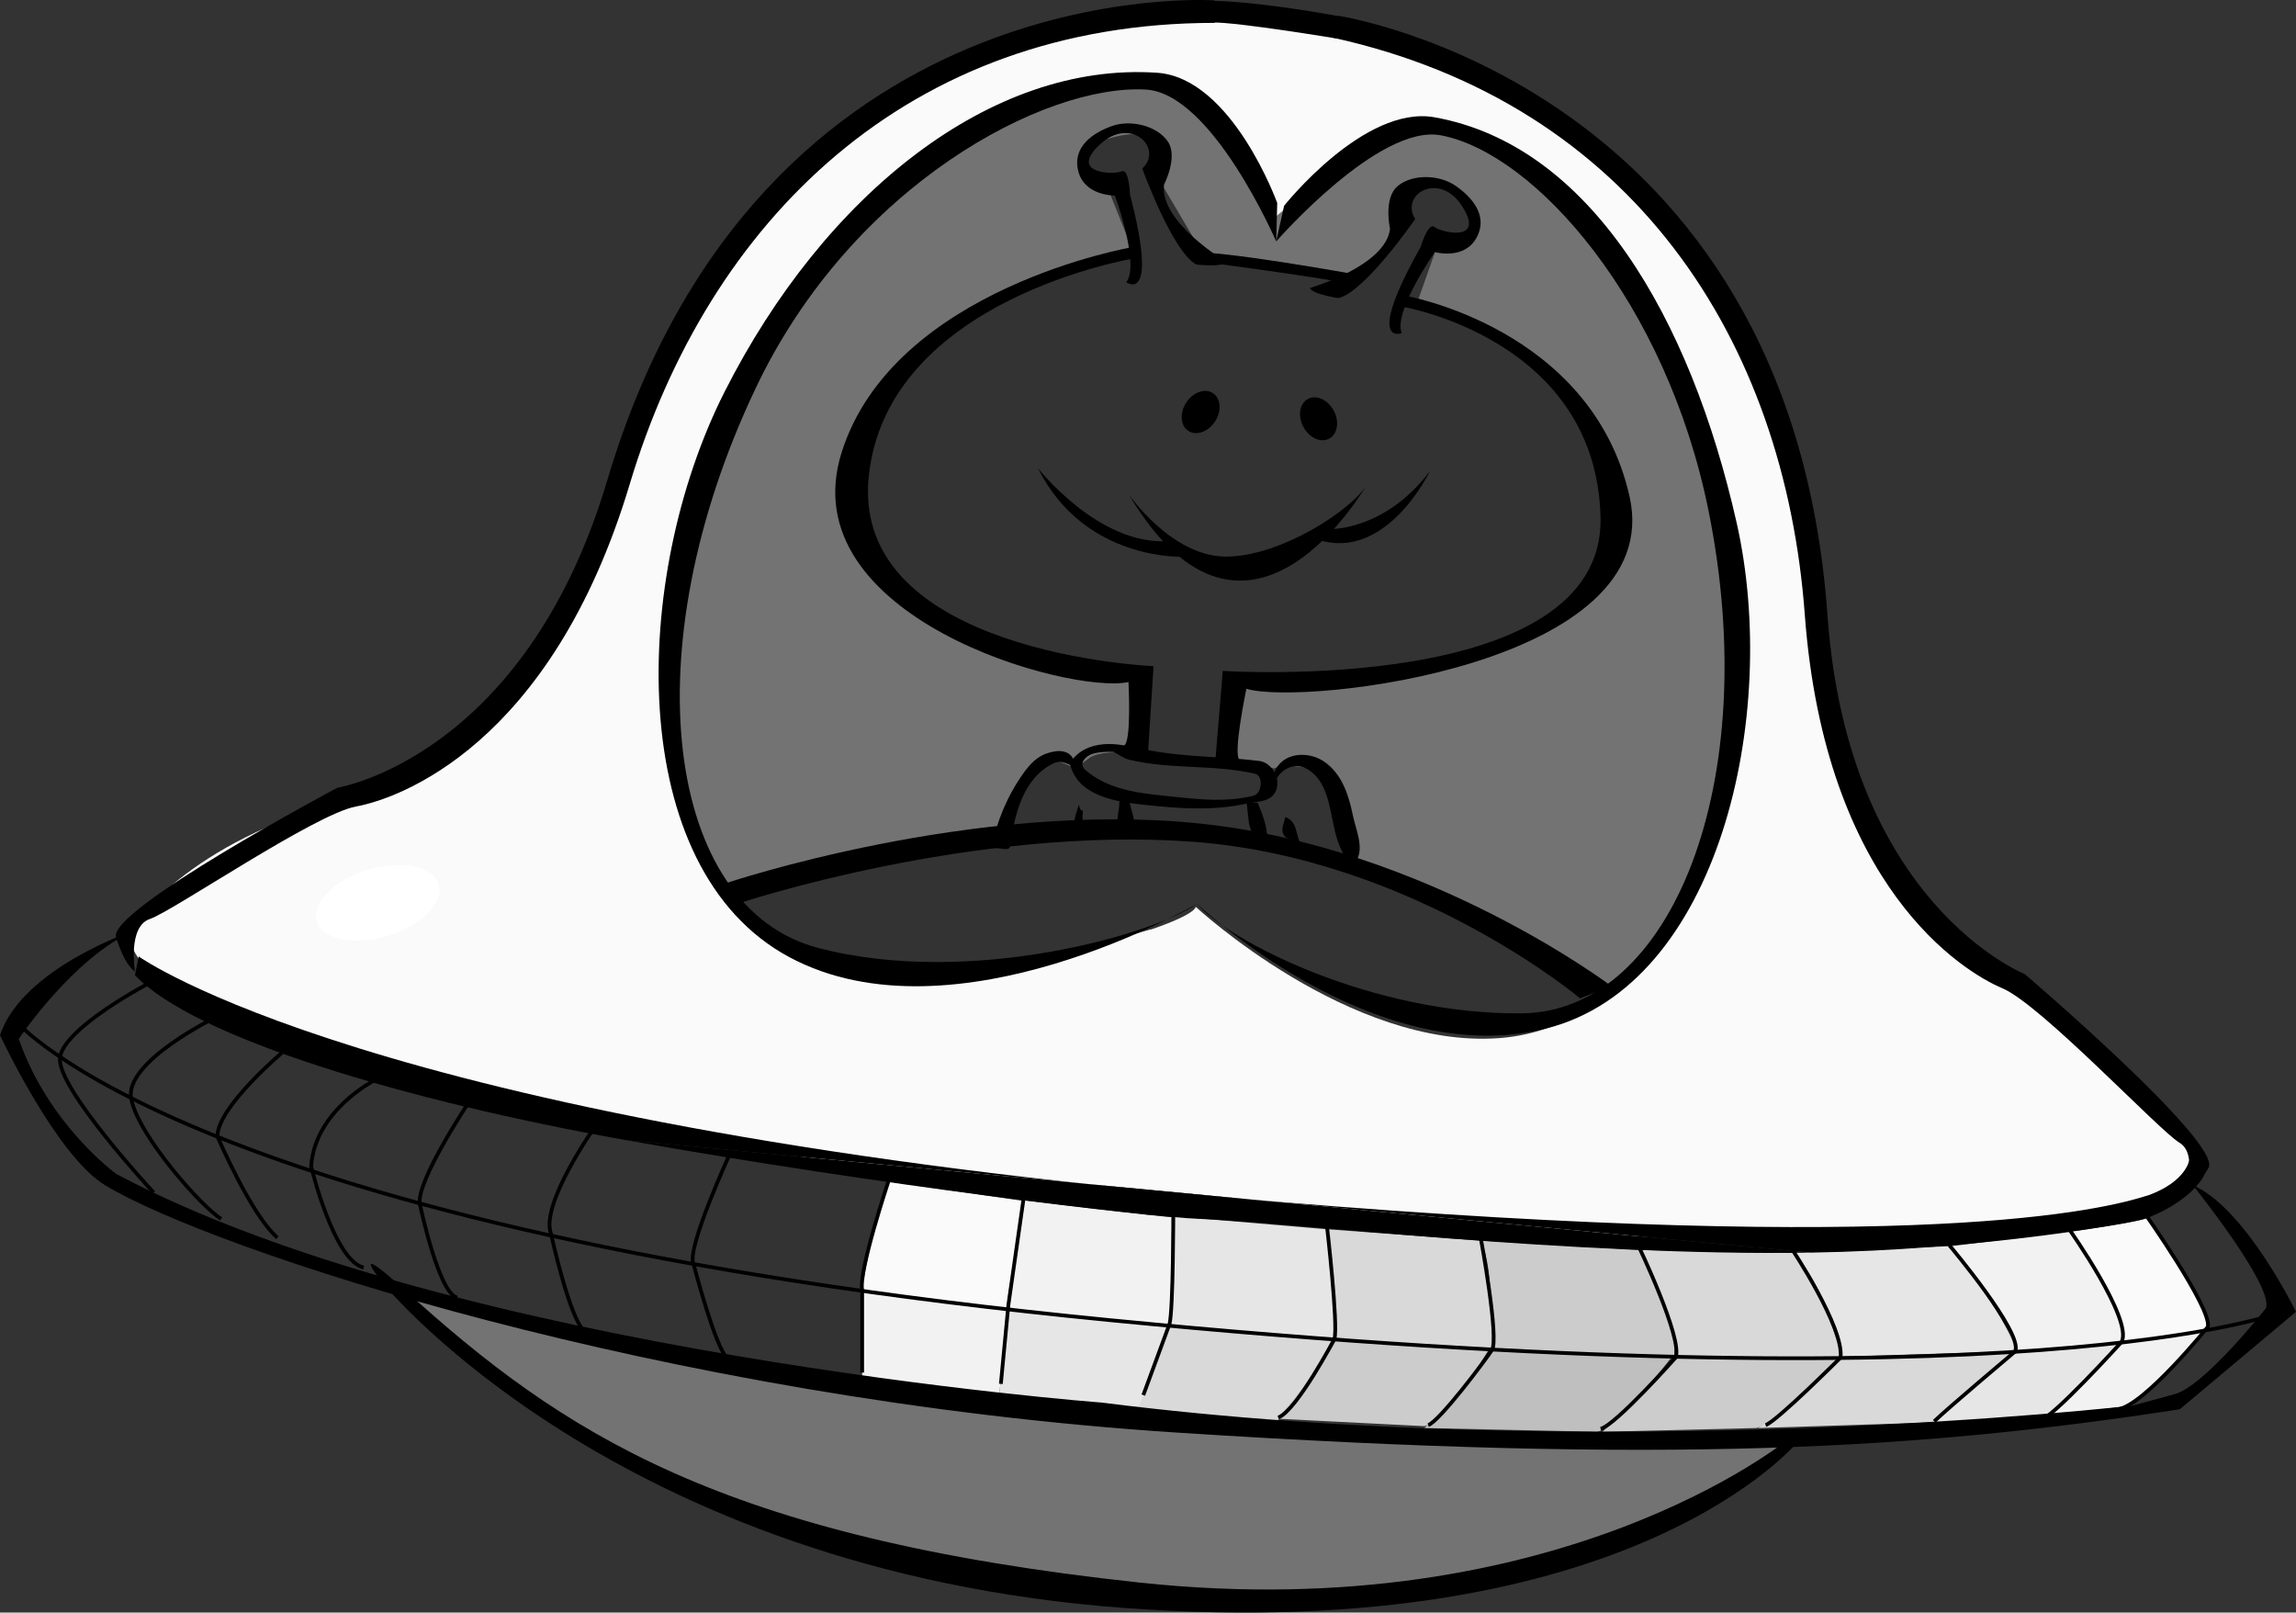
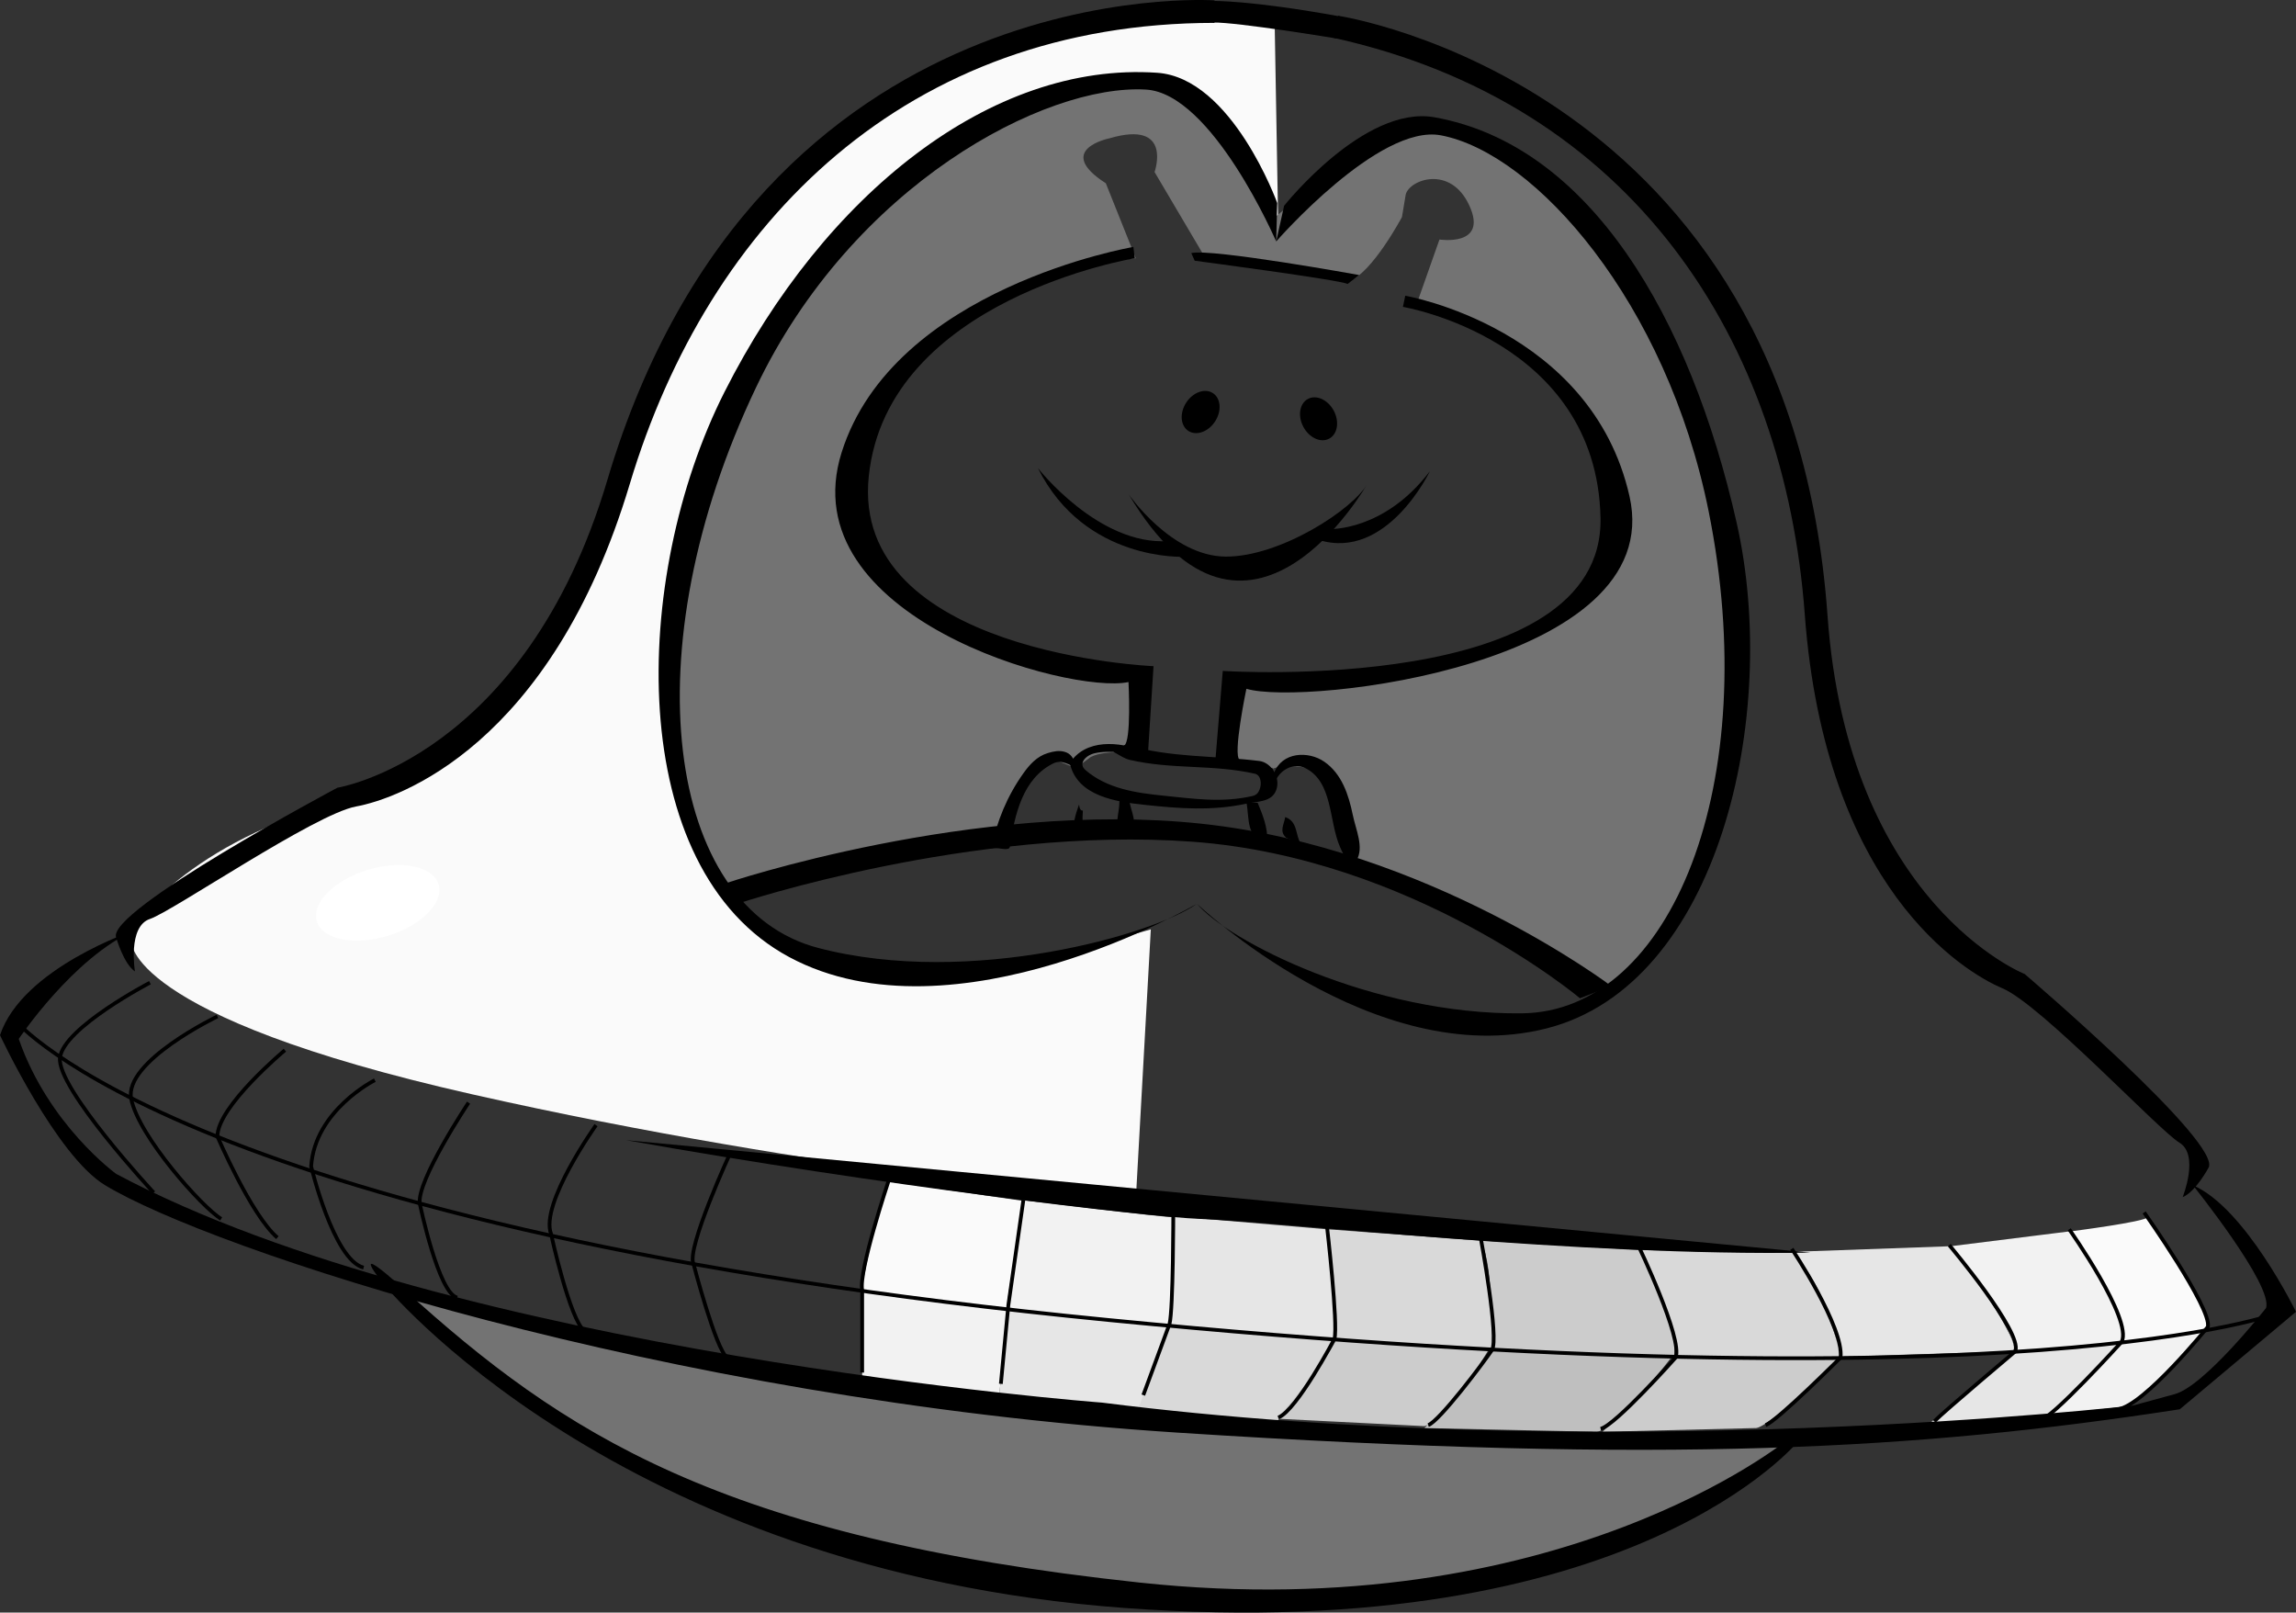
<svg xmlns="http://www.w3.org/2000/svg" width="306.25" height="215.052">
  <rect width="100%" height="100%" fill="#333333" stroke="none" />
  <path fill="#fafafa" d="m170.5 30.442-.5-28.5s-41-4.5-69.5 27c0 0-19 29.5-24.5 51 0 0-11 22-30.5 27s-29 16.5-28 18.5c0 0-1 10 45.5 20.5s88.5 14 88.5 14l2-36s-27 8-36 5.5-30.5-2.5-27.5-51.5c0 0 13.5-67.5 64.5-67 0 0 15.5 10.5 16 19.5" />
-   <path fill="#fafafa" d="m170 29.942-3.5-9.5-.5-18.5s43 1 66 42c0 0 10 28 12.5 54.5 0 0 6.5 26.5 25.5 34 0 0 22.5 18 23.5 22.5 0 0-5.5 5.5-14 7.5s-81 5.5-134-2.5l5-35s8.5-2.5 9-4c0 0 20.5 19 40.5 17.5s34-26.5 31.5-60.5-34-86-61.5-48" />
  <path fill="#737373" d="M156.297 12.348c2.633 2.395 8.297 5.75 13.203 17.094 0 0 15-13 21-12.5s39.5 16 41 75.5c0 0-1.5 32.5-18 40 0 0-25-16-33.5-17 0 0-.5-12-5.5-13s-6 1-6 1l-4-2v-10s47 2 50.5-21-26-30-26-30l3-8.5s6.5 1 4-4.5-8-3.5-8.5-1.5l-.5 3s-4 7.5-7 8.5l-19.5-3.5-6.5-11s2.5-7-6-4.5c0 0-7.5 1.5-.5 6l4 10s-33.5 2.5-37.5 31.5c0 0-2 19.5 38 24.5l-.5 10s-4-.5-6 .5l-2 1.5-2.5-1s-6 .5-7 10.5l-38 7.5s-11.5-23-4.5-44.5c6.855-21.055 18.984-57.45 57.516-63.649 0 0 6.074-.043 7.28 1.055M54 171.942s105 26 186 20c0 0-36 28-90 21s-88-28-96-41" />
  <path fill="#e6e6e6" d="m134.5 174.567 21.5 2.25-4.125 11.25-18.625-1.75 1.25-11.75" />
  <path fill="#f2f2f2" d="m282.75 179.067 11.375-1.75s-7.5 9.375-10.5 10.25l-10.25 1.125 9.375-9.625" />
  <path fill="#e6e6e6" d="m268.75 180.067 14.125-1.125s-8.125 8.875-9.625 9.75l-16 1.25 11.5-9.875" />
  <path fill="#f2f2f2" d="m115 172.192 19.5 2.375-1.25 11.75-18.25-2.625v-11.5" />
  <path fill="#d9d9d9" d="m155.875 176.817 22.375 1.875s-7 10.75-8.25 11l-18.25-1.625 4.125-11.25" />
  <path fill="#fafafa" d="m118.625 157.567 18.125 2.625s-2.75 13.75-2.375 14.375l-19.5-2.25s1.875-11 3.75-14.75m157.75 6.625s9.75-1.25 10.125-1.875c0 0 9.25 13 7.625 15L283 179.067s.625-4.375-6.625-14.875" />
  <path fill="#f2f2f2" d="m260.25 166.192 16-2s7.625 11.125 6.75 14.75l-14.25 1.25s-.375-4.5-8.5-14m-123.625-6.125s19.25 2.375 19.875 2.25c0 0-.25 13.875-.5 14.5l-21.5-2.25s1.75-14.125 2.125-14.5" />
  <path fill="#e6e6e6" d="m156.5 162.192 20.5 1.75 1.25 14.75-22.25-1.875s.75-12.625.5-14.625" />
  <path fill="#d9d9d9" d="m177.125 163.942 20.375 1.5s2.625 12.25 1.25 14.5l-20.5-1.25s-.625-13.375-1.125-14.75m41.625 2.75s20 .5 20.625.375c0 0 6.125 9.625 5.875 14l-21.875-.25s1.5-.875-4.625-14.125" />
  <path fill="#e6e6e6" d="m239.25 166.942 21-.75s8.5 11 8.5 14l-23.5.75s-.25-6.75-6-14" />
-   <path fill="#d9d9d9" d="m245.5 181.192 23.5-1-11.25 9.5-23.25.75s10-7.5 11-9.25" />
  <path fill="#ccc" d="M223.25 180.942h22.25s-9.25 9.25-11.25 9.5l-20.5.5s9.25-9 9.5-10m-45-2.25 20.5 1s-5.75 9.75-8.75 10.5l-19.75-1s5-5.25 8-10.5" />
  <path fill="#bfbfbf" d="m199 179.692 24 1.25s-7.5 9.75-10 10l-23-.5s8.5-8.5 9-10.75" />
  <path fill="#ccc" d="m197.5 165.442 21.25 1.25s5.5 10.25 4.5 14.5l-24.5-1.25s.75-10.5-1.25-14.5" />
  <path d="M178.492 2.106s60.2 8.992 65.27 79.98c2.75 38.504 26.297 47.809 26.297 47.809s26.707 22.805 24.488 25.898c0 0-1.735 3.2-3.414 3.852 0 0 2.27-5.64-.442-7.266-2.714-1.625-18.457-18.422-23.613-20.586-5.152-2.164-23.656-13.425-26.351-49.867-2.696-36.441-22.848-68.039-62.88-76.89l.645-2.93M162 .051s-60.719-4.219-81 64c-11 37-36 41-36 41s-31 16.5-29.5 20c0 0 1 3.5 2.5 4.5 0 0-1-6 2-7s22-14 27.5-15 26-8 36.5-43 37-61.5 78-61.5v-3" />
-   <path d="M241.5 167.051c22.336-.355 41.672-3.754 44.5-4.484 0 0 5.5-1.75 7.938-5.688L292 154.754s-.438 2.813-5.375 4.625l-.625.188c-7.25 2.25-34.203 7.93-124-.016-113-10-143.5-32-143.5-32l-.5 2.5c7.879 8.344 36.125 16.762 65.5 22" />
  <path d="M241.5 167.051c-31.723.504-69-4-81.5-4.5-7.293-.293-42.496-4.437-76.5-10.5" />
  <path d="M18 124.051s-15 5-18 14c0 0 7.488 16.047 14 20 14 8.5 74.137 28.543 143 33 65.7 4.254 98.941 2.246 133.75-3.11l15.5-13s-6.75-13.874-13.75-16.874c0 0 10.75 13.375 9.75 16.375 0 0-8.25 10.5-12.25 11.5l-5.5 1.5s-70.5 8.11-137.5-.39c0 0-86.5-6.5-131.5-30.5 0 0-9-6.5-13-18 0 0 7.25-10.86 15.5-14.5" />
  <path fill="none" stroke="#000" stroke-width=".5" d="M2 136.051s23 28 146 40 156-1 156-1" />
  <path fill="none" stroke="#000" stroke-width=".5" d="M20 131.051s-11.5 6-12 10 12.5 18 12.5 18" />
  <path fill="none" stroke="#000" stroke-width=".5" d="M29 135.551s-12.5 6-11.5 11 9.5 14.5 12 16" />
  <path fill="none" stroke="#000" stroke-width=".5" d="M38 140.051s-9 7.5-9 11.5c0 0 4.5 10.5 8 13.5m13-21s-8 4-8.5 11.5c0 0 3 12.5 7 13.5m14-22s-7 10.5-6.5 13.5c0 0 2.5 12 5 12.5m18.5-23s-7.5 10.5-6 14.5c0 0 2.5 11.5 4.5 13m19.5-24s-6 13-5 15c0 0 3 11.5 4.5 12.5m21.5-23.5s-4 12-3.5 14.5v11m21.5-23-2 14-1 10.5m23-23s0 13-.5 15l-3.5 9.5m24.5-22.5s1.5 13 1 15c0 0-5 9.5-7.5 10.5m27-24s2.5 13.5 1.5 15-7 9.5-8.5 10m28-24s6 12.5 5 15c0 0-8 9-10 9.5m25.5-24s7 10.5 6.5 14.5c0 0-8.5 8.5-10 9m22.5-.5c1.5-1.5 11-9.5 11-9.5l-.188.125c1-2.5-8.812-14.125-8.812-14.125m16-2.109s8.5 12 7 15c0 0-9.5 10.5-11 10.5m14-27.75s9 12.75 8.5 15.25c0 0-8.5 10.5-12 11" />
  <path d="M51 171.051s31 38.39 99 43.39 90-22.39 90-22.39l-1.5-.11s-30.5 25.11-86.5 19.11-77.043-20.008-98-39c-8-7.25-3-1-3-1M161.813.13s4.875-.126 16.937 2.062l-.5 2.937S165 2.942 161.812 3.004m8.411 29.199s-8.508-19.746-17.368-20.257c-13.48-.782-39.152 12.722-52.015 39.73-16.7 35.059-12.05 69.41 8.285 74.738 20.336 5.332 45.09-1.933 50.527-5.89 0 0-32.336 18.941-54.367 7.12-22.027-11.815-21.14-50.644-8.668-75.33 13.336-26.399 35.598-44.13 57.735-42.61 9.988.688 16.011 17.368 16.011 17.368l-.14 5.132" />
  <path d="M96.734 117.813s33.196-11.2 63.528-7.961c30.332 3.238 54.648 21.644 54.648 21.644l-4.164 1.633s-22.277-18.722-51.703-20.879c-29.426-2.148-60.54 8.23-60.54 8.23l-1.769-2.667m84.563-81.133s-19.617-3.562-22.399-2.93l.457 1.02s19.415 2.558 20.391 3.098l1.55-1.188" />
-   <path d="M163.605 34.95s-9.039-5.38-8.332-10.356c0 0 1.907-3.676.489-5.734-1.414-2.063-4.883-2.953-7.422-2.059-2.54.895-5.367 2.781-4.504 6.07.863 3.286 4.871 3.204 4.871 3.204s3.375 9.148 1.523 11.57c0 0 4.372 3.187.485-11.738 0 0-.106-3.508-1.121-3.051-1.024.46-7.145.328-2.856-3.617 4.164-3.832 8.485.597 5.621 3.234 0 0 4.043 11.176 7.227 12.809 0 0 3.488.394 4.02-.332m11.113 3.46s10.105-2.902 10.687-7.894c0 0-.906-4.04.989-5.672 1.894-1.629 5.472-1.613 7.703-.101 2.226 1.511 4.484 4.054 2.812 7.015-1.672 2.961-5.527 1.86-5.527 1.86s-5.59 7.988-4.414 10.804c0 0-5.04 1.969 2.515-11.476 0 0 .993-3.368 1.864-2.664.867.703 6.824 2.136 3.68-2.778-3.051-4.761-8.356-1.574-6.262 1.7 0 0-6.75 9.785-10.246 10.55 0 0-3.473-.504-3.801-1.344" />
  <path d="M151.176 32.93s-32 5.434-38.918 27.414c-6.914 21.984 30.441 32.29 38.265 30.613 0 0 .418 8.024-.597 8.48 0 0 2.203 1.095 3.222.634l.715-11.23s-40.465-1.677-37.98-25.345c2.48-23.668 35.48-29.054 35.48-29.054l-.187-1.512m36.262 6.508s24.843 4.281 29.917 26.762c5.079 22.48-43.445 27.976-51.105 25.656 0 0-1.871 8.93-.89 9.472 0 0-2.29.907-3.27.364l1.008-12.219s50.906 3.36 50.386-20.434c-.515-23.789-26.355-28.113-26.355-28.113l.309-1.488" />
  <path d="M150.559 65.934s5.664 8.242 12.918 8.293c7.257.05 17.027-6.3 18.921-9.727 0 0-15.93 28.118-31.84 1.434" />
  <path d="M138.445 62.43s8.078 10.344 17.364 9.727l2.164 2.093s-13.29.7-19.528-11.82m38.95 8.117s7.242.301 13.328-7.703c0 0-5.758 12.043-14.891 9.14-1.36-.429-.988-.288-.988-.288l2.55-1.149M158.512 57.47c1.066.69 2.66.12 3.562-1.27.903-1.395.774-3.082-.293-3.774-1.062-.691-2.66-.121-3.562 1.274-.903 1.39-.774 3.078.293 3.77m18.785 1.026c-1.121.602-2.664-.097-3.445-1.562-.786-1.461-.516-3.133.601-3.73 1.117-.602 2.66.097 3.445 1.558.786 1.461.516 3.133-.601 3.734m-26.992 40.832c5.754 1.743 11.73 1.422 17.66 2.153 1.594.195 2.89 2.21 2.258 3.894-.61 1.621-2.485 1.477-3.996 1.805-4.57.988-8.997.645-13.497.16-3.78-.402-9.058-1.113-10.035-5.574 2.098-3.27 6.606-2.898 9.825-1.594-2.157.488-4.329-.226-6.504.278-1.227.285-2.23 1.386-1.23 2.246 2.921 2.52 6.816 3.054 10.5 3.425 3.886.387 7.714.973 11.784.032.594-.137.797-.516.938-.86.312-.765.191-1.926-.625-2.11-5.63-1.273-10.977-.534-16.664-1.839-1.418-.324-2.371-1.656-3.946-1.41" />
  <path d="M169.914 103.141c1.07-2.914 4.621-3.012 6.719-1.563 2.344 1.614 3.254 4.422 3.8 7.07.415 2.032 1.536 4.345.508 6.079-.804 1.363-1.808-.86-2.218-1.809-1.493-3.441-.926-8.62-4.586-10.468-1.508-.762-3.301.105-4.016 1.703-.324-.176-.566.312-.715.172-.52-.497-.441-1.625.29-1.942m-26.251-.586c-.351-.75-.601-1.293-1.445-1.535-.766-.223-1.516-.05-2.238.168-1.434.426-2.426 1.531-3.242 2.672-2.204 3.086-3.524 6.375-4.301 9.988.914-.117 2.39.492 2.488-.172.625-4.304 1.73-9.129 5.8-11.117 1.173-.574 2.227.27 3.407.766.012-.551-.281-1.016-.437-1.52m.418 6.328c-.41 1.196-.965 2.703-.434 3.852.113.246 1.008.121 1.59.144-.774-.945-.684-2.16-.613-3.277-.575.047-.446-1-.543-.719m5.371-1.082c.25 1.594-.637 3.278-.035 4.676.101.234 1.199.324 1.48.04 1.203-1.208.055-2.856-.094-4.391-.043-.442-.847-.274-1.351-.325m16.984.703c.438 2.16-.121 4.95 2.79 5.118.038-1.805-.61-3.434-1.29-5.059m5.777 5.496c-.773-1.156-.379-2.996-2.105-3.59-.11.926-.856 1.883.137 2.758" />
  <path d="M170.223 32.203s13.695-15.73 21.976-14.156c12.602 2.399 30.098 22.278 35.707 50.137 7.281 36.164-4.937 66.746-24.91 66.953-19.973.211-39.246-9.71-43.344-14.613 0 0 23.567 22.433 46.594 16.636 23.031-5.8 31.188-41.78 25.402-67.414-6.183-27.402-19.562-50.394-40.308-54.105-9.363-1.676-20.059 11.8-20.059 11.8l-1.058 4.762" />
  <path fill="#fff" d="M51.715 124.805c4.484-1.36 7.52-4.434 6.785-6.863-.738-2.43-4.969-3.297-9.453-1.934-4.484 1.36-7.524 4.43-6.785 6.86.734 2.43 4.968 3.296 9.453 1.937" />
</svg>